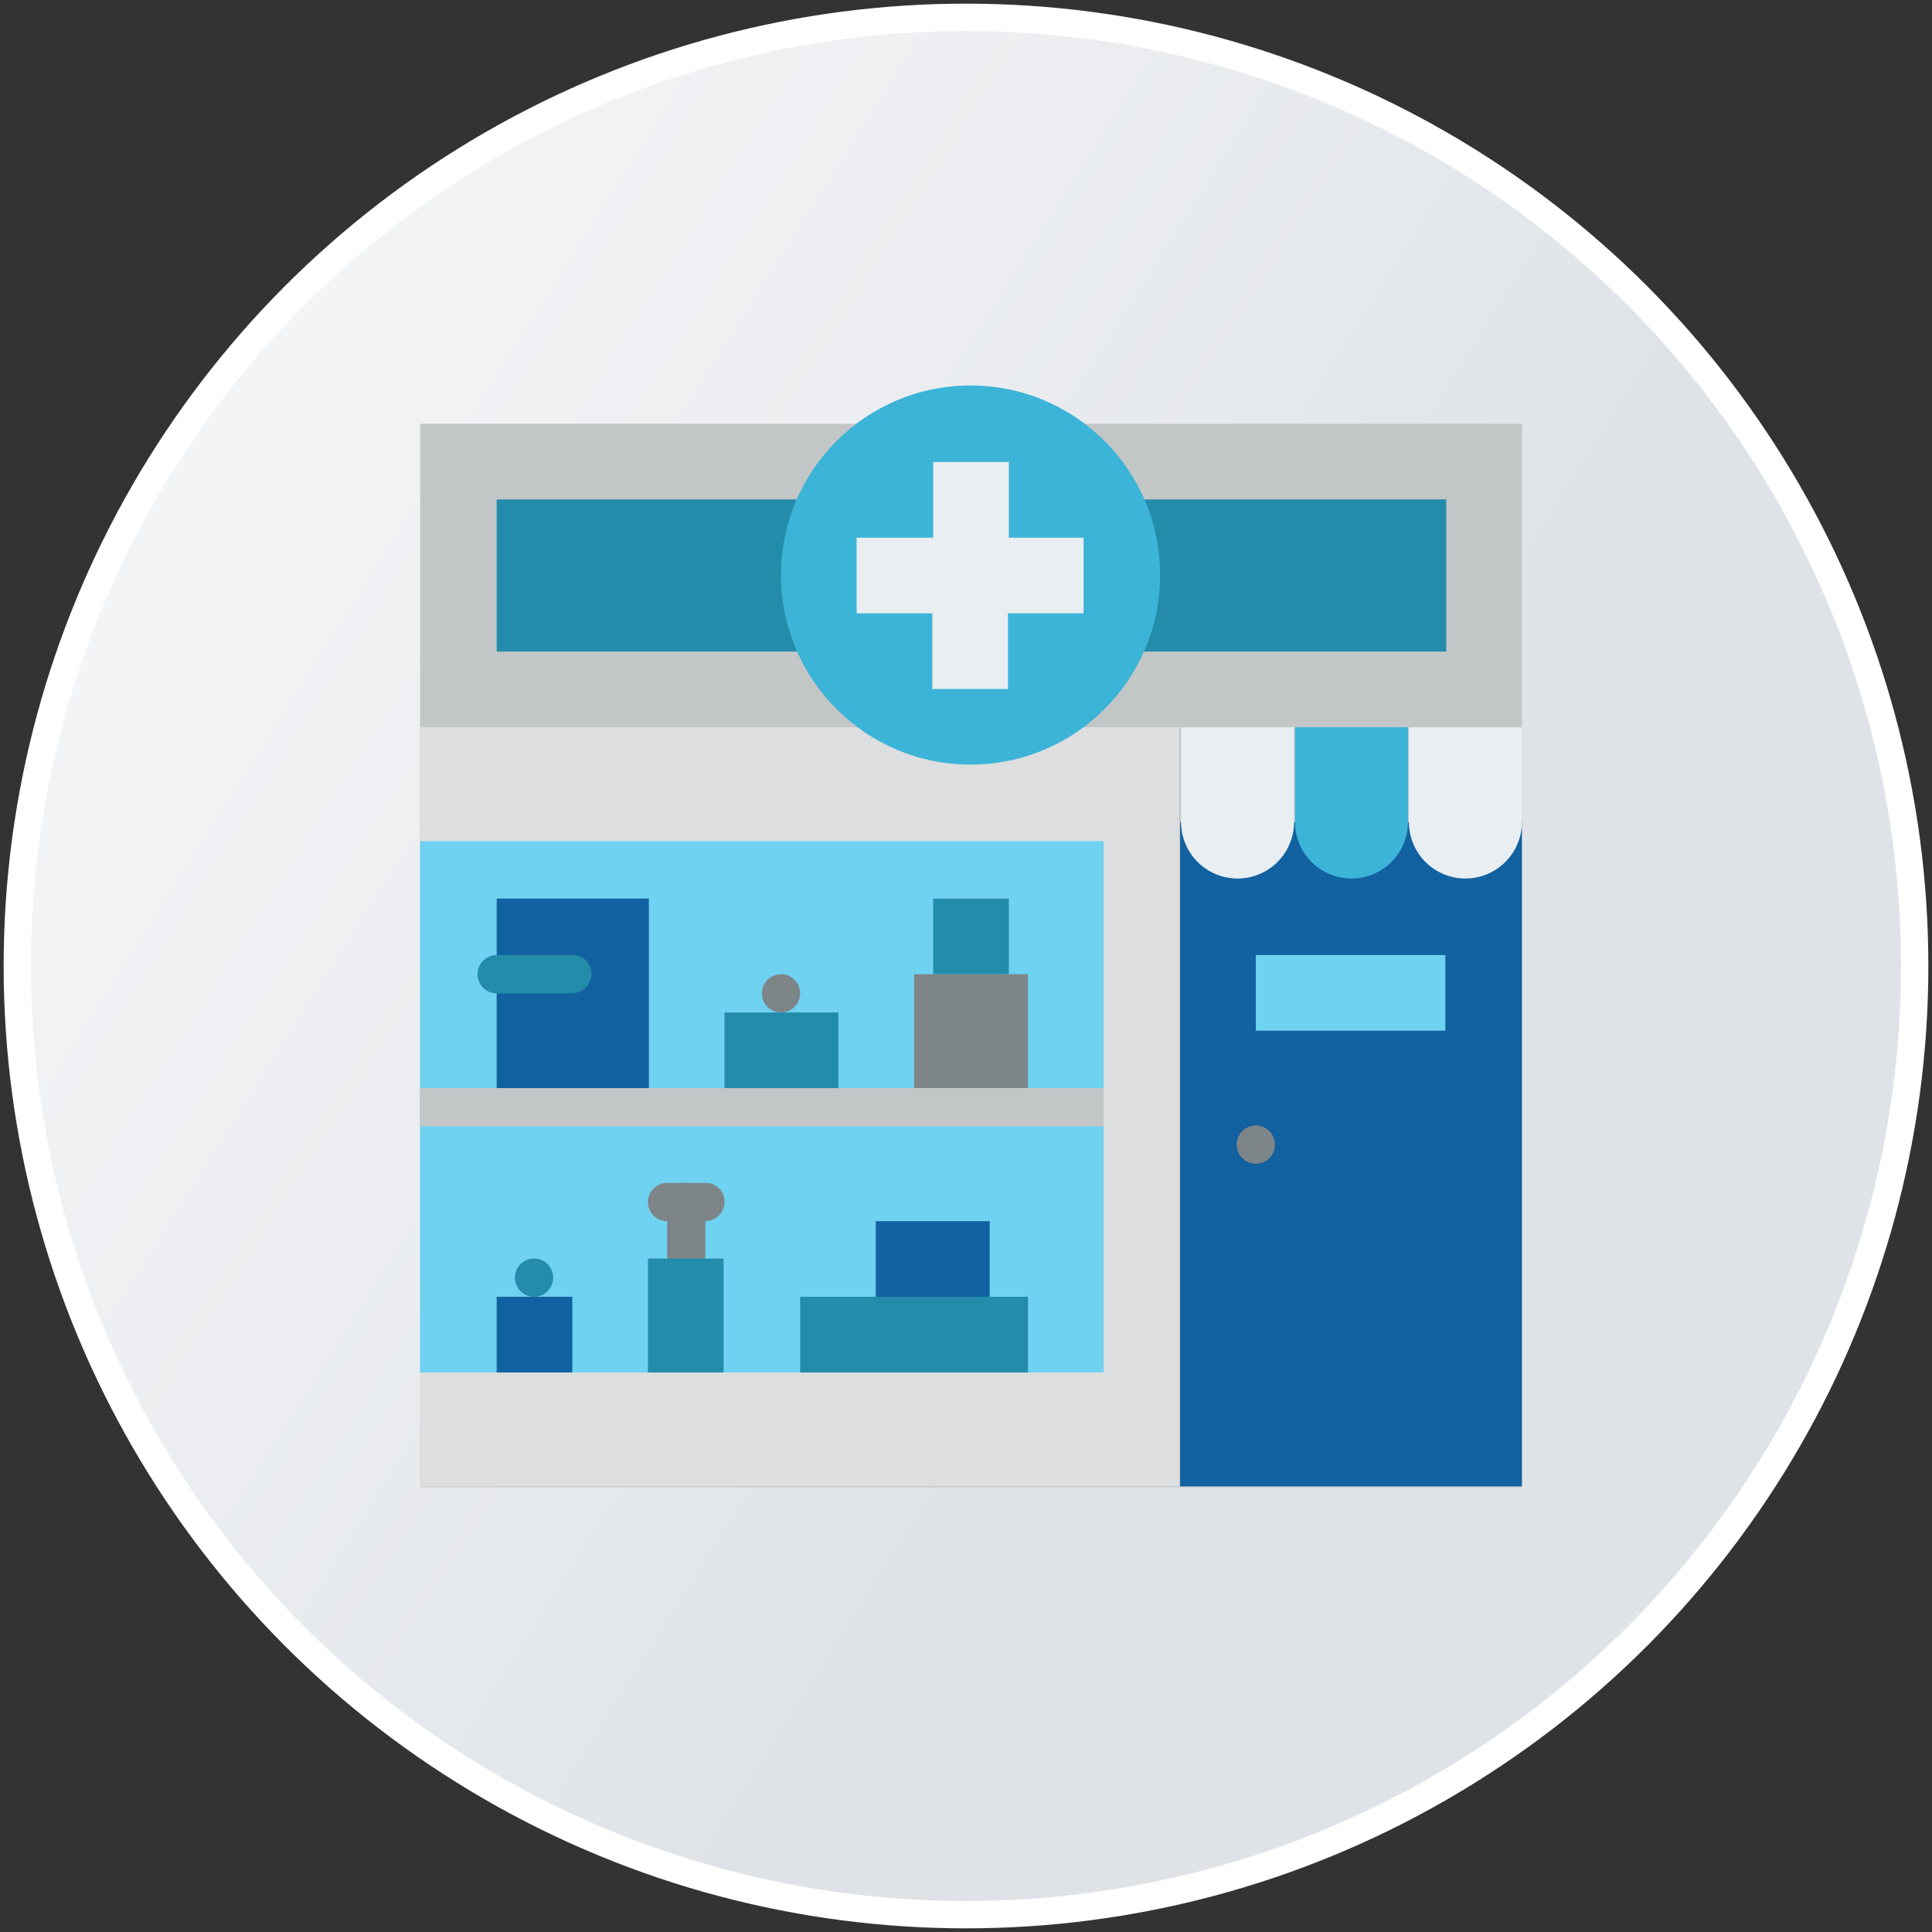
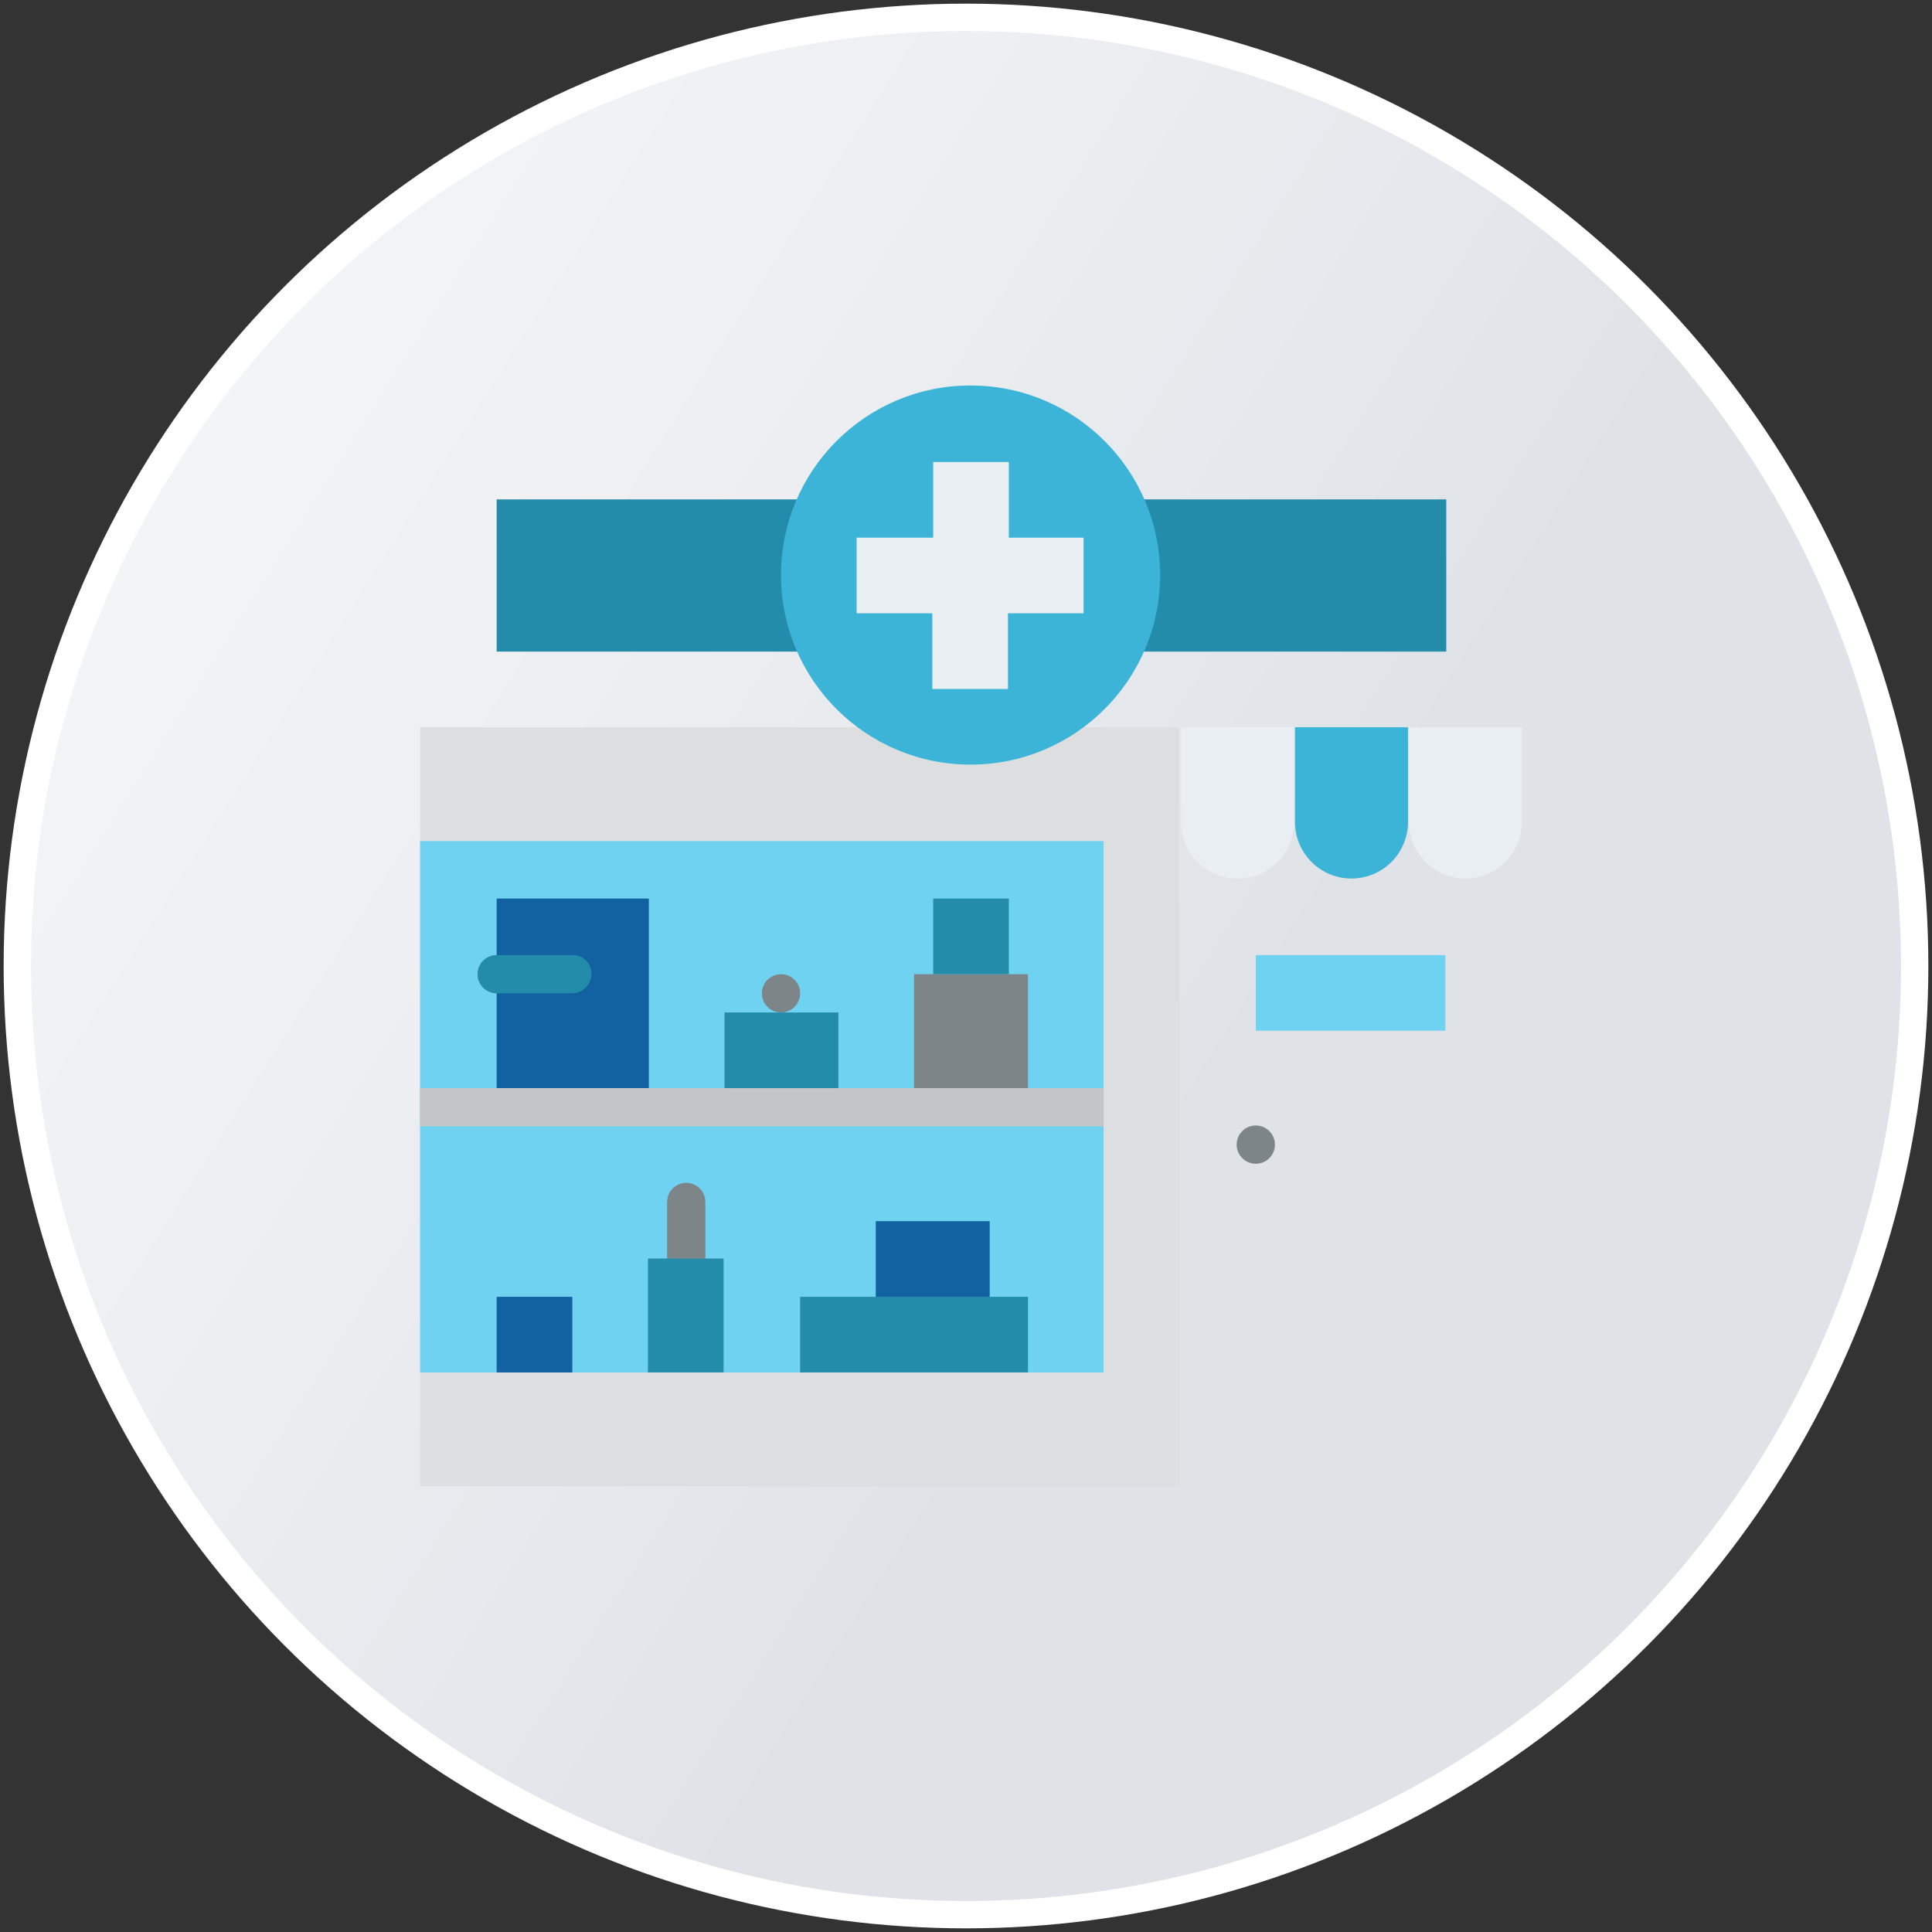
<svg xmlns="http://www.w3.org/2000/svg" viewBox="0 0 212 212">
  <rect x="0" y="0" width="212" height="212" fill="#333333" stroke="none" />
  <defs>
    <linearGradient id="A" x1="132" y1="122.44" x2="-123.19" y2="-38.91" gradientUnits="userSpaceOnUse">
      <stop offset="0" stop-color="#dfe3e8" />
      <stop offset=".25" stop-color="#eceef1" />
      <stop offset=".66" stop-color="#fafbfb" />
      <stop offset="1" stop-color="#fff" />
    </linearGradient>
  </defs>
  <circle cx="106" cy="106" r="104.1" stroke="#fff" stroke-width="3" fill="url(#A)" />
-   <path d="M46.1,46.5H167V163.2H46.1Z" fill="#c3c6c7" />
+   <path d="M46.1,46.5V163.2H46.1Z" fill="#c3c6c7" />
  <path d="M46.1,79.8h83.3v83.3H46.1Z" fill="#dcdee0" />
  <path d="M54.5,54.8H158.7V71.5H54.5Z" fill="#248cab" />
-   <path d="M129.5,90.2H167v72.9H129.5Z" fill="#1261a0" />
  <path d="M46.1,92.3h75v58.3h-75Z" fill="#6ed2f0" />
  <path d="M54.5,142.3h8.3v8.3H54.5Z" fill="#1261a0" />
  <path d="M129.5,79.8H142V90.2a6.2,6.2,0,1,1-12.4,0V79.8Z" fill="#e9eef2" />
  <path d="M142,79.8h12.5V90.2a6.2,6.2,0,1,1-12.4,0V79.8Z" fill="#3cb4d7" />
  <path d="M154.5,79.8H167V90.2a6.2,6.2,0,1,1-12.4,0V79.8Z" fill="#e9eef2" />
  <path d="M137.8,104.8h20.8v8.3H137.8Z" fill="#6ed2f0" />
  <circle cx="137.8" cy="125.6" r="2.1" fill="#7e8589" />
  <path d="M46.1,119.4h75v4.2h-75Z" fill="#c3c6c7" />
  <circle cx="106.5" cy="63.1" r="20.8" fill="#3cb4d7" />
  <path d="M75.3 142.3a2.05 2.05 0 0 1-2.1-2.1v-8.3a2.1 2.1 0 0 1 4.2 0v8.3a2.11 2.11 0 0 1-2.1 2.1z" fill="#7e8589" />
-   <circle cx="58.6" cy="140.2" r="2.1" fill="#248cab" />
  <g fill="#7e8589">
    <circle cx="85.7" cy="109" r="2.1" />
-     <path d="M77.4 134h-4.2a2.1 2.1 0 0 1 0-4.2h4.2a2.05 2.05 0 0 1 2.1 2.1 2.11 2.11 0 0 1-2.1 2.1z" />
  </g>
  <path d="M87.8,142.3h25v8.3h-25Z" fill="#248cab" />
  <path d="M96.1,134h12.5v8.3H96.1Z" fill="#1261a0" />
  <path d="M79.5,111.1H92v8.3H79.5Z" fill="#248cab" />
  <path d="M54.5,98.6H71.2v20.8H54.5Z" fill="#1261a0" />
  <path d="M100.3,106.9h12.5v12.5H100.3Z" fill="#7e8589" />
  <path d="M102.4 98.6h8.3v8.3h-8.3zM62.8 109h-8.3a2.1 2.1 0 0 1 0-4.2h8.3a2.05 2.05 0 0 1 2.1 2.1 2.18 2.18 0 0 1-2.1 2.1z" fill="#248cab" />
  <path d="M119,59h-8.3V50.7h-8.3V59H94v8.3h8.3v8.3h8.3V67.3h8.3V59Z" fill="#e9eef2" />
  <path d="M71.1,138.1h8.3v12.5H71.1Z" fill="#248cab" />
</svg>